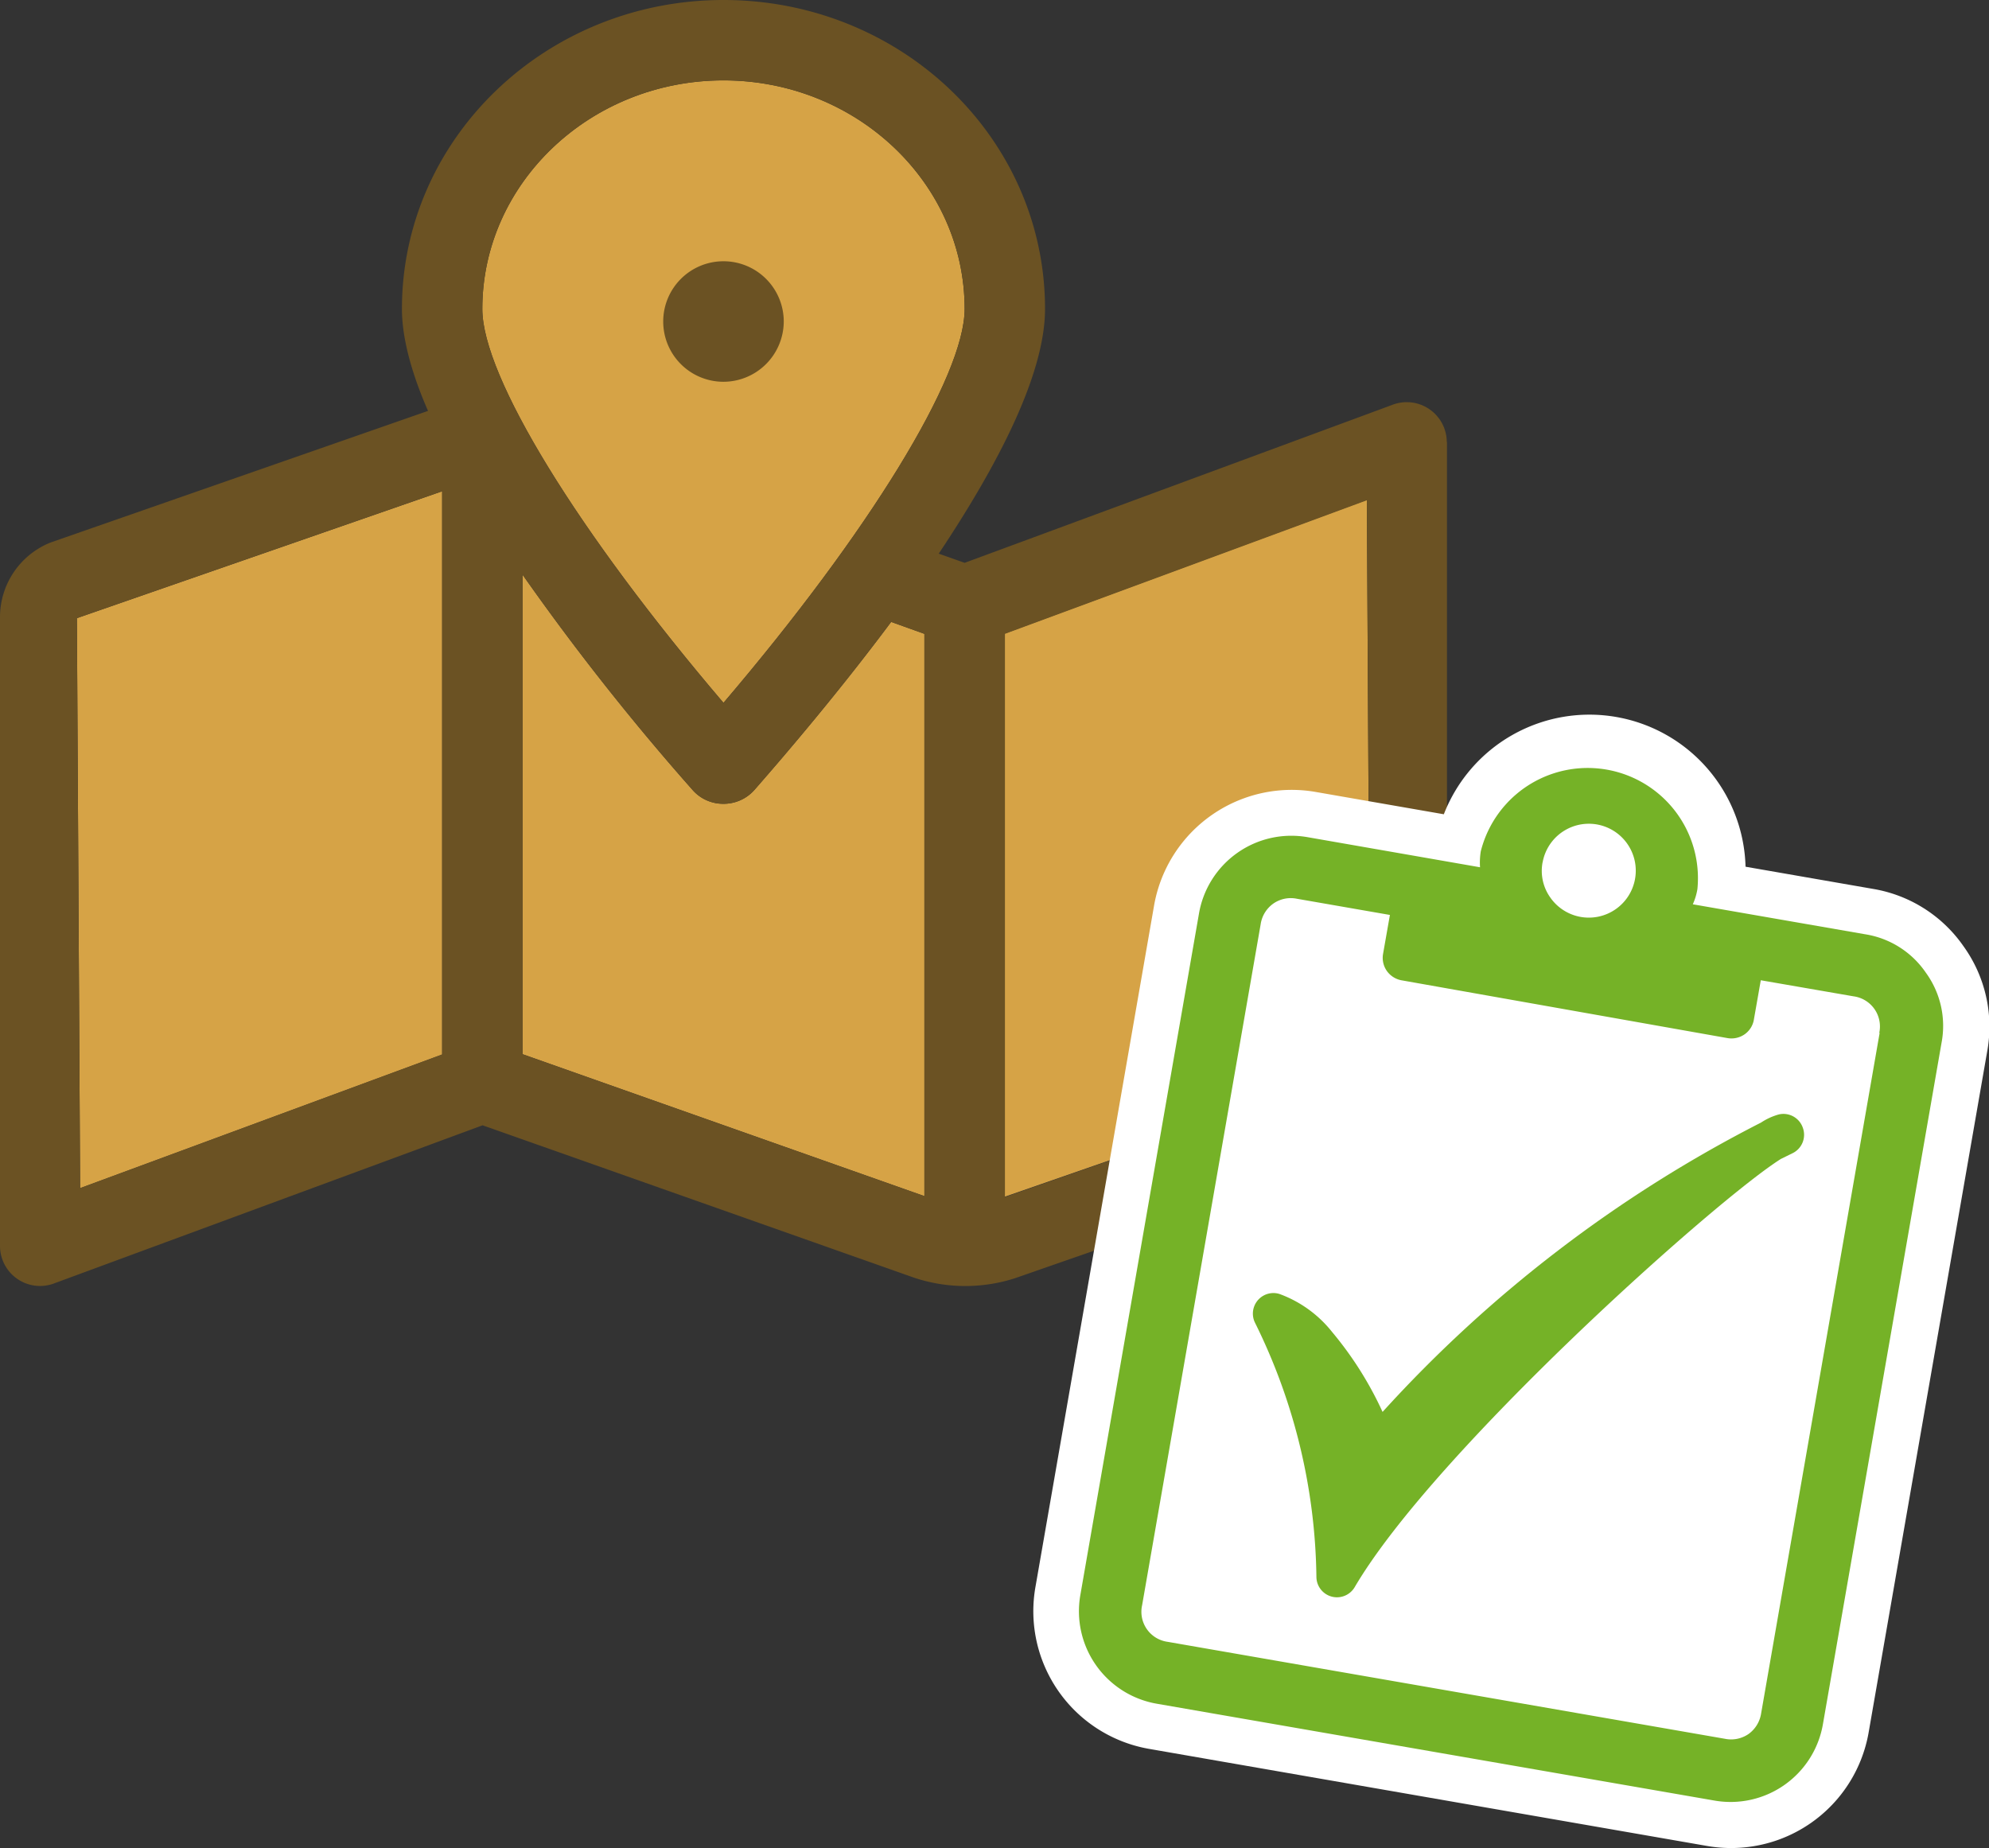
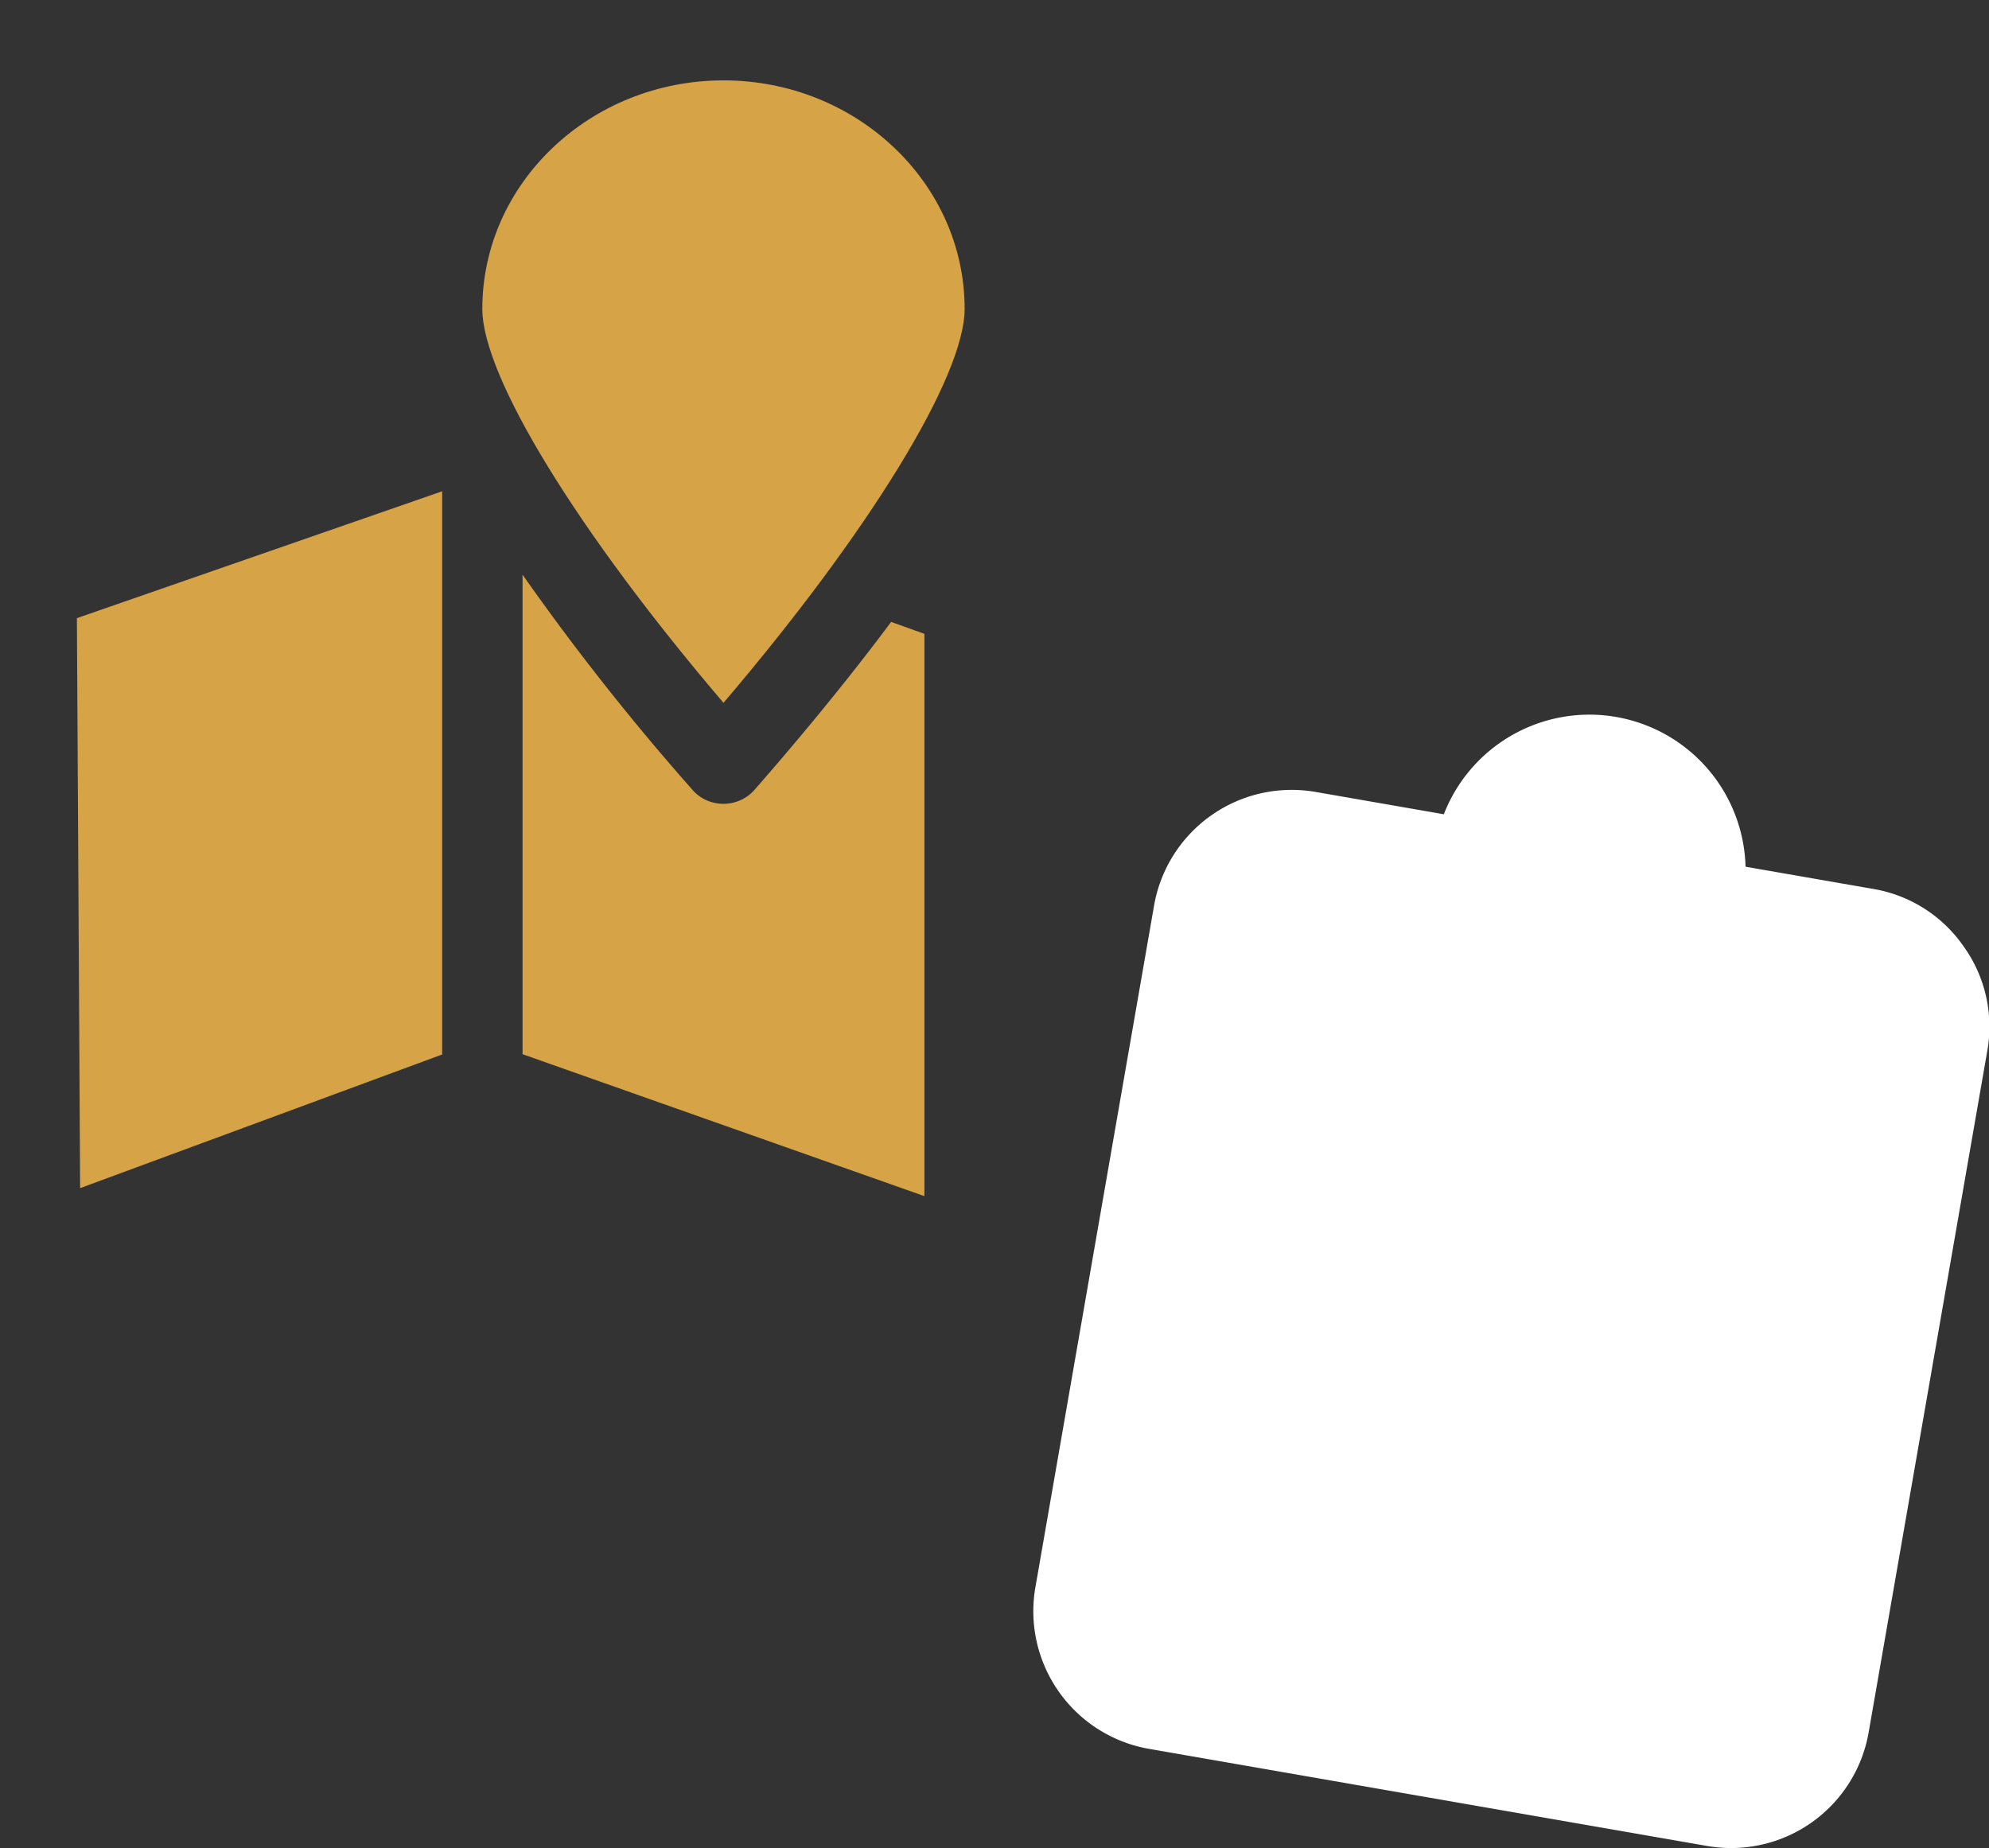
<svg xmlns="http://www.w3.org/2000/svg" height="201.19" viewBox="0 0 216.5 201.19" width="216.5">
  <rect x="0" y="0" width="216.5" height="201.19" fill="#333333" stroke="none" />
  <g fill="#d6a346">
    <path d="m48.13 53.48-39.76 13.81.35 62.05 39.41-14.55z" />
    <path d="m52.5 33.63c0 7.39 10.42 24.31 26.25 42.88 15.83-18.57 26.25-35.51 26.25-42.88 0-13.72-11.79-24.88-26.25-24.88s-26.25 11.16-26.25 24.88z" />
    <path d="m100.62 69-3.62-1.3c-5.67 7.6-11.39 14.3-14.89 18.3a4.47 4.47 0 0 1 -3.36 1.5 4.42 4.42 0 0 1 -3.36-1.5 266.44 266.44 0 0 1 -18.51-23.44v52.2l43.74 15.45z" />
-     <path d="m149.13 116.46-.35-62.05-39.4 14.55v61.31z" />
  </g>
-   <path d="m157.5 48.12v68.45a8.73 8.73 0 0 1 -5.5 8.12l-41.53 14.46a17.63 17.63 0 0 1 -10.94-.05l-47-16.6-46.53 17.17a4.36 4.36 0 0 1 -6-4v-68.49a8.75 8.75 0 0 1 5.5-8.12l41.09-14.33c-1.75-4-2.84-7.87-2.84-11.1 0-18.56 15.67-33.63 35-33.63s35 15 35 33.63c0 7.17-5.2 17.09-11.57 26.64l2.82 1 46.48-17.17a4.36 4.36 0 0 1 6 4zm-109.38 5.36-39.75 13.81.35 62.05 39.4-14.55zm4.38-19.85c0 7.39 10.42 24.31 26.25 42.88 15.83-18.57 26.25-35.51 26.25-42.88 0-13.72-11.79-24.88-26.25-24.88s-26.25 11.16-26.25 24.88zm48.12 35.37-3.62-1.3c-5.67 7.6-11.39 14.3-14.89 18.3a4.47 4.47 0 0 1 -3.36 1.5 4.42 4.42 0 0 1 -3.36-1.5 266.44 266.44 0 0 1 -18.51-23.44v52.2l43.74 15.45zm-21.87-27.44a6.56 6.56 0 1 1 6.56-6.56 6.58 6.58 0 0 1 -6.56 6.56zm70.38 74.9-.35-62-39.4 14.54v61.31z" fill="#6b5223" />
  <path d="m213.72 103a15 15 0 0 0 -9.87-6.24l-13.85-2.41a17 17 0 0 0 -32.84-5.71l-13.9-2.42a15.21 15.21 0 0 0 -17.65 12.41l-12.9 74.11a15.21 15.21 0 0 0 12.42 17.65l60.63 10.55a15.2 15.2 0 0 0 17.65-12.41l12.9-74.11a15 15 0 0 0 -2.59-11.42z" fill="#fff" />
-   <path d="m209.63 105.89a9.86 9.86 0 0 0 -6.63-4.19l-18.74-3.26a6.66 6.66 0 0 0 .5-1.65 12 12 0 0 0 -23.58-4.11 7.67 7.67 0 0 0 -.08 1.73l-18.74-3.27a10.2 10.2 0 0 0 -11.86 8.35l-12.9 74.11a10.22 10.22 0 0 0 8.34 11.87l60.63 10.53a10.2 10.2 0 0 0 11.86-8.35l12.9-74.11a9.85 9.85 0 0 0 -1.7-7.65zm-41.72-12a5.11 5.11 0 1 1 .85 3.83 5 5 0 0 1 -.85-3.86zm36.69 18.53-12.9 74.08a3.4 3.4 0 0 1 -1.37 2.26 3.35 3.35 0 0 1 -2.59.52l-60.63-10.55a3.3 3.3 0 0 1 -2.79-4l12.9-74.11a3.36 3.36 0 0 1 1.37-2.25 3.32 3.32 0 0 1 2.59-.53l10.11 1.76-.74 4.21a2.48 2.48 0 0 0 .43 1.92 2.52 2.52 0 0 0 1.66 1l35.36 6.27a2.51 2.51 0 0 0 1.92-.42 2.45 2.45 0 0 0 1-1.66l.74-4.21 10.1 1.75a3.31 3.31 0 0 1 2.79 4z" fill="#75b227" />
-   <path d="m196.23 122.75a2.23 2.23 0 0 0 -2.62-1.43 6.79 6.79 0 0 0 -1.92.88 144 144 0 0 0 -41.2 31.5 38.48 38.48 0 0 0 -5.49-8.7 13 13 0 0 0 -5.65-4.11 2.1 2.1 0 0 0 -.74-.13 2.24 2.24 0 0 0 -2 3.24 64.06 64.06 0 0 1 6.68 27.7 2.24 2.24 0 0 0 1.68 2.11 2.2 2.2 0 0 0 .56.07 2.24 2.24 0 0 0 1.93-1.11c8.65-14.75 39.31-42.16 46.39-46.61l1.22-.6a2.23 2.23 0 0 0 1.16-2.81z" fill="#75b227" />
</svg>